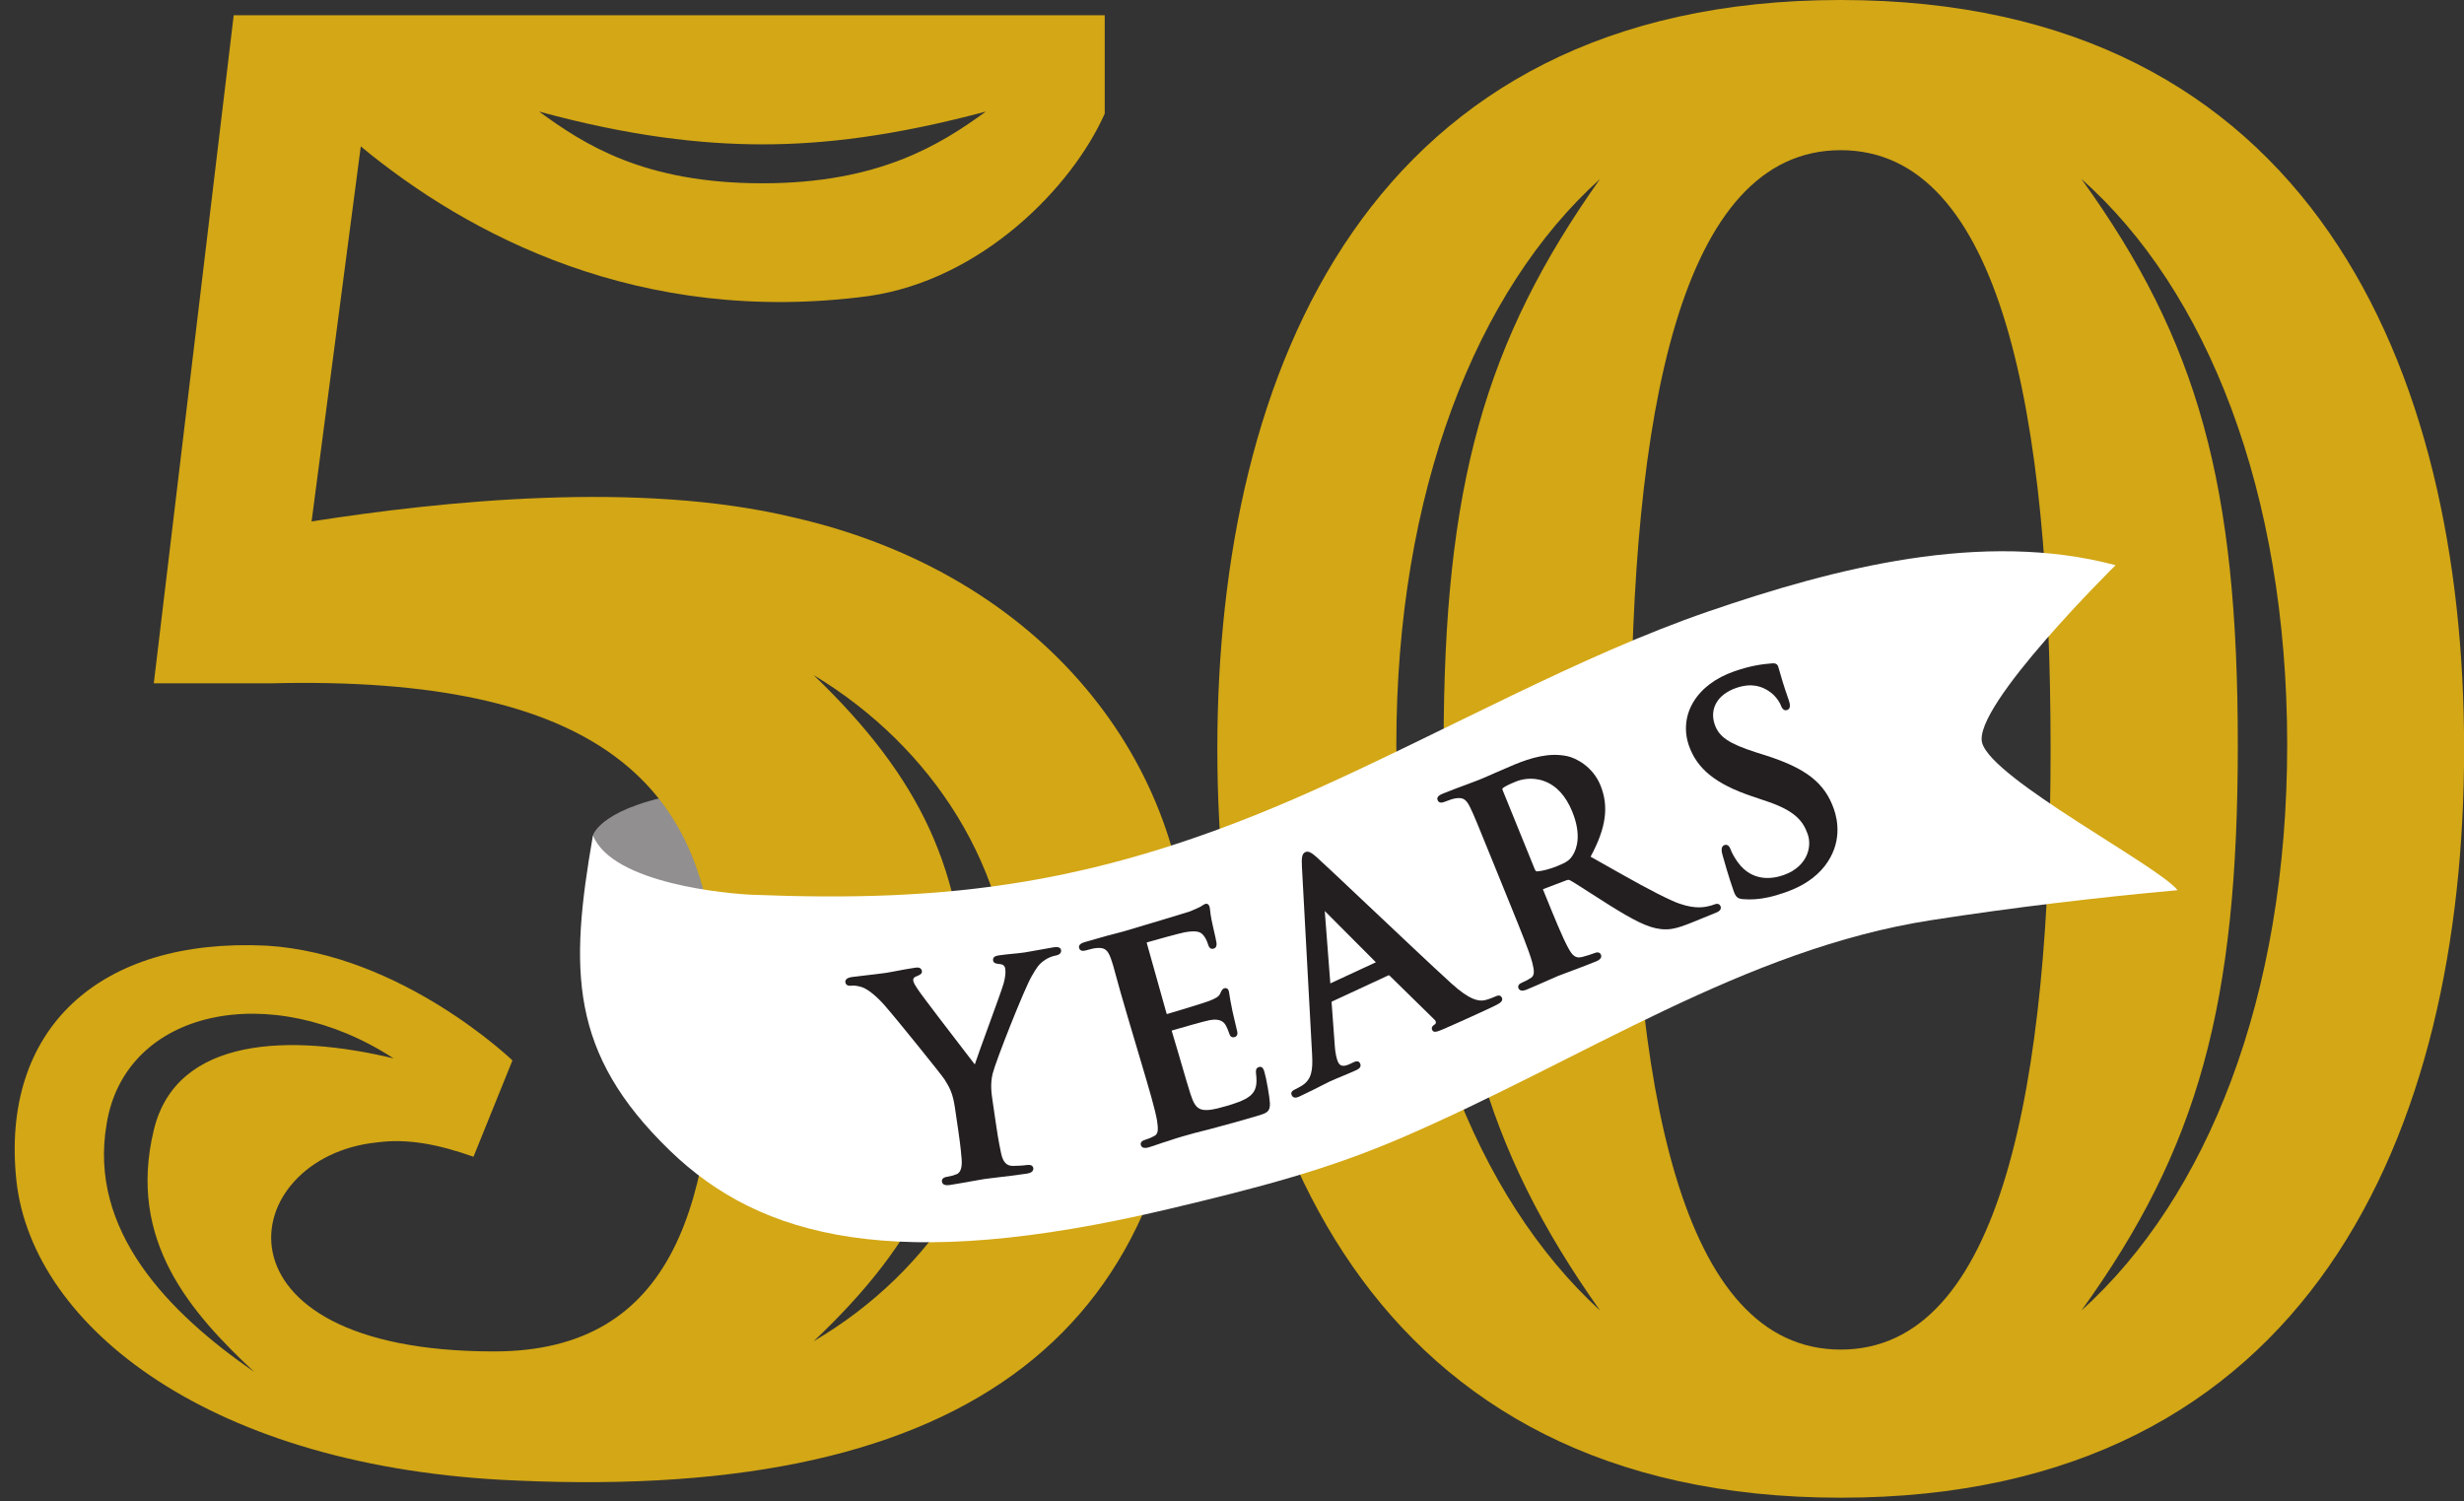
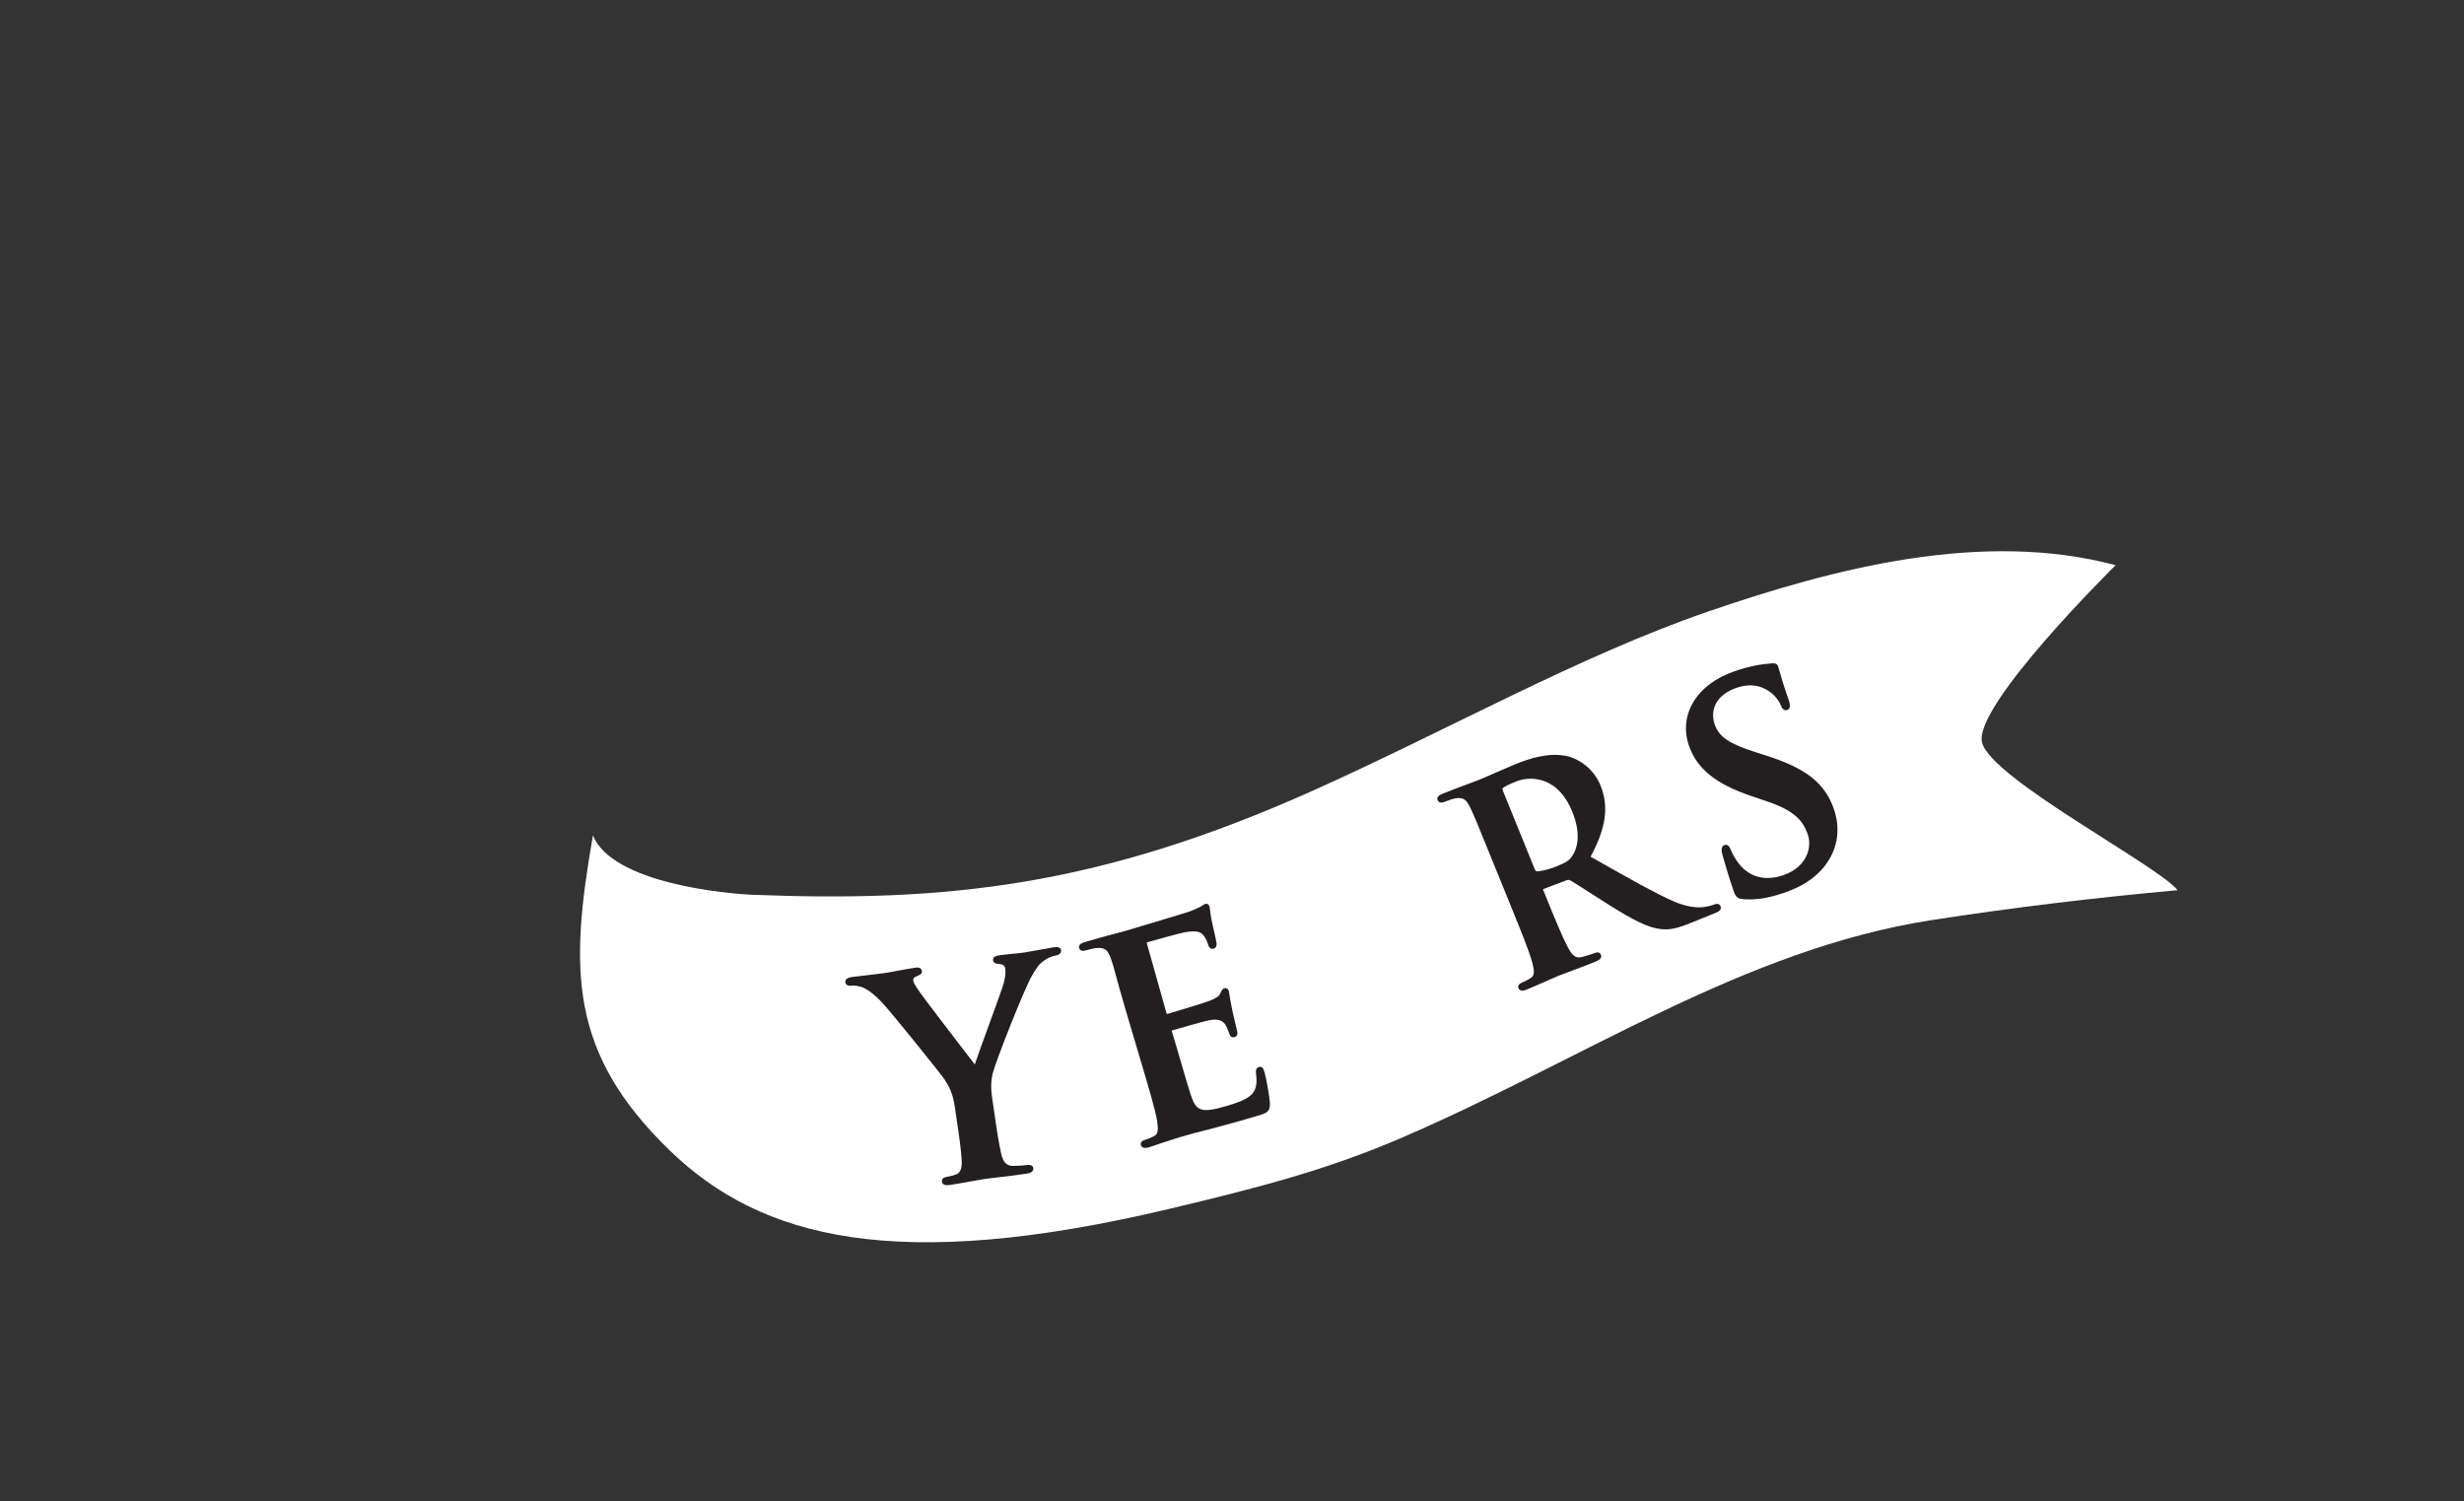
<svg xmlns="http://www.w3.org/2000/svg" height="919.4" preserveAspectRatio="xMidYMid meet" version="1.0" viewBox="-9.0 0.0 1509.2 919.4" width="1509.2" zoomAndPan="magnify">
  <rect x="-9.0" y="0.0" width="1509.2" height="919.4" fill="#333333" stroke="none" />
  <defs>
    <clipPath id="a">
-       <path d="M 736 0 L 1500.27 0 L 1500.27 917.391 L 736 917.391 Z M 736 0" />
+       <path d="M 736 0 L 1500.27 0 L 736 917.391 Z M 736 0" />
    </clipPath>
  </defs>
  <g>
    <g id="change1_1">
-       <path d="M 354.18 511.707 C 354.18 511.707 358.73 493.711 414.727 485.102 C 414.727 485.102 435.285 523.312 425.145 551.852 C 422.273 559.93 411.539 564.461 400.043 563.566 C 400.043 563.566 353.559 559.066 354.18 511.707" fill="#918f8f" />
-     </g>
+       </g>
    <g id="change2_1">
-       <path d="M 611.156 618.152 C 611.156 532.793 562.199 457.477 489.395 413.539 C 554.668 476.305 582.285 534.047 582.285 618.152 C 582.285 702.258 554.668 760 489.395 821.508 C 562.199 778.828 611.156 703.512 611.156 618.152 Z M 321.184 68.336 C 348.801 88.422 385.203 112.27 458.012 112.27 C 529.562 112.27 567.223 88.422 594.84 68.336 C 538.352 83.398 495.672 88.422 458.012 88.422 C 420.355 88.422 376.418 83.398 321.184 68.336 Z M 146.699 840.34 C 107.785 803.934 68.871 760 85.191 692.215 C 99 634.473 169.293 633.219 232.059 648.281 C 156.742 599.324 67.617 618.152 56.316 688.449 C 45.02 753.723 93.977 803.934 146.699 840.34 Z M 719.113 591.789 C 719.113 813.98 586.051 919.422 307.379 906.871 C 120.34 899.336 11.129 812.723 1.086 723.598 C -8.957 630.703 51.297 574.219 154.23 579.238 C 237.082 584.262 304.867 649.535 304.867 649.535 L 281.016 708.531 C 259.676 701.004 240.848 697.234 222.016 699.746 C 135.402 708.531 114.062 827.785 293.566 827.785 C 405.289 827.785 429.141 734.895 429.141 608.109 C 429.141 480.07 356.336 413.539 156.742 418.562 L 85.191 418.562 L 134.145 9.336 L 667.645 9.336 L 667.645 69.59 C 647.559 114.781 592.328 171.27 523.285 181.312 C 382.695 200.141 277.25 143.652 211.977 89.676 L 181.848 319.395 C 262.184 306.84 382.695 294.289 476.84 316.883 C 631.242 352.031 719.113 468.773 719.113 591.789" fill="#d3a715" />
-     </g>
+       </g>
    <g clip-path="url(#a)" id="change2_2">
-       <path d="M 1391.898 456.176 C 1391.898 301.176 1342.75 177.68 1265.879 109.633 C 1337.711 209.184 1361.66 297.395 1361.66 456.176 C 1361.66 614.953 1337.711 703.164 1265.879 802.715 C 1342.75 733.406 1391.898 611.172 1391.898 456.176 Z M 1246.98 458.695 C 1246.98 253.289 1216.738 91.988 1118.449 91.988 C 1020.148 91.988 989.91 253.289 989.91 458.695 C 989.91 665.359 1020.148 826.66 1118.449 826.66 C 1216.738 826.66 1246.98 665.359 1246.98 458.695 Z M 875.234 456.176 C 875.234 297.395 900.441 209.184 971.008 109.633 C 895.398 177.68 846.254 301.176 846.254 456.176 C 846.254 611.172 895.398 733.406 971.008 802.715 C 900.441 703.164 875.234 614.953 875.234 456.176 Z M 1500.27 458.695 C 1500.27 691.824 1407.02 917.391 1118.449 917.391 C 829.871 917.391 736.621 691.824 736.621 458.695 C 736.621 226.824 829.871 0 1118.449 0 C 1407.02 0 1500.27 226.824 1500.27 458.695" fill="#d3a715" />
-     </g>
+       </g>
    <g id="change3_1">
      <path d="M 354.18 511.699 C 366.105 541.441 437.387 547.492 451.875 548.07 C 571.18 552.801 664.496 542.82 795.254 484.234 C 876.836 447.684 958.754 401.539 1037.328 374.547 C 1114.91 347.895 1205.191 324.488 1286.82 346.191 C 1286.82 346.191 1198.988 432.734 1205.051 454.992 C 1211.109 477.246 1313.039 530.285 1324.77 545.262 C 1274.41 549.84 1224.059 555.836 1174.102 563.59 C 1059.211 581.418 960.957 648.844 850.121 696.656 C 804.988 716.125 763.781 727.07 706.484 740.633 C 539.98 780.047 457.145 758.82 401.238 704.707 C 339.562 645.004 339.785 594.027 354.18 511.699" fill="#fff" />
    </g>
    <g id="change4_1">
      <path d="M 1114.25 495.543 C 1108.621 479.48 1097.191 470.547 1072.09 462.578 L 1066.301 460.75 C 1050.012 455.5 1043.941 451.398 1041.301 443.875 C 1037.898 434.199 1042.988 425.391 1054.262 421.438 C 1064.18 417.961 1070.309 420.719 1074.07 423.105 C 1078.891 426.09 1081.32 430.805 1081.711 431.902 C 1082.84 435.117 1084.48 435.305 1085.648 434.891 C 1088.398 433.926 1087.109 430.258 1086.34 428.066 C 1083.172 419.027 1081.762 413.965 1080.922 410.938 C 1080.578 409.715 1080.328 408.828 1080.102 408.18 C 1079.328 405.969 1076.949 406.254 1076.102 406.355 C 1070.77 406.754 1063.328 407.672 1053.078 411.27 C 1041.77 415.234 1033.148 421.73 1028.16 430.055 C 1023.262 438.219 1022.309 447.711 1025.488 456.777 C 1030.488 471.027 1042 480.277 1063.98 487.711 L 1073.59 490.965 C 1090.238 496.609 1095.359 502.789 1098.211 510.922 C 1099.738 515.27 1099.379 520.277 1097.23 524.656 C 1095.469 528.254 1091.641 533.145 1083.43 536.023 C 1076.781 538.359 1064.289 540.426 1055.34 528.059 C 1053.461 525.445 1051.738 522.395 1051.07 520.477 C 1050.199 518 1048.891 517.059 1047.18 517.652 C 1044.609 518.555 1045.672 522.375 1046.07 523.816 L 1046.23 524.367 C 1047.211 527.852 1049.82 537.117 1052.801 545.621 C 1054.18 549.543 1055.289 550.508 1058.738 550.766 C 1063.66 551.152 1068.488 550.82 1073.871 549.668 C 1077.18 548.957 1080.691 547.938 1084.559 546.578 C 1095.211 542.844 1103.102 537.551 1108.711 530.391 C 1119.32 516.57 1116.738 502.625 1114.25 495.543" fill="#231f20" />
    </g>
    <g id="change4_2">
      <path d="M 636.547 580.215 C 634.992 580.445 631.68 581.055 628.176 581.699 C 624.418 582.395 620.531 583.109 618.625 583.391 C 616.289 583.734 613.844 583.973 611.254 584.223 C 608.488 584.492 605.637 584.77 602.738 585.199 C 601.484 585.383 600.719 585.629 600.176 586.02 C 599.66 586.387 599.086 587.09 599.27 588.348 C 599.543 590.211 601.723 590.383 603.461 590.52 C 605.418 590.699 606.453 591.637 606.723 593.461 C 607.059 595.758 606.719 598.766 605.719 602.406 C 604.949 605.207 600.676 616.949 596.539 628.301 C 592.91 638.254 589.453 647.75 588.062 652 C 587.262 650.953 586.168 649.535 584.863 647.836 C 576.102 636.453 555.59 609.801 553.066 605.867 C 551.996 604.293 550.551 602.043 550.352 600.703 C 550.227 599.824 550.566 598.754 551.66 598.324 L 552.469 597.977 C 554.473 597.109 555.922 596.484 555.668 594.773 C 555.539 593.895 555.039 593.227 554.258 592.891 C 553.621 592.613 552.809 592.562 551.777 592.707 C 547.258 593.375 542.996 594.191 539.566 594.848 C 537.262 595.289 535.27 595.672 533.859 595.883 C 530.691 596.352 525.246 596.98 520.445 597.535 C 516.93 597.941 513.895 598.293 512.59 598.484 C 511.43 598.656 510.52 598.953 509.891 599.375 C 508.746 600.145 508.707 601.152 508.785 601.684 C 508.926 602.637 509.5 603.332 510.402 603.641 C 511.012 603.852 511.746 603.867 512.676 603.75 C 514.348 603.527 517.098 603.977 519.555 604.902 C 523.176 606.402 527.949 610.305 532.648 615.605 C 539.996 623.926 568.012 658.703 569.531 661.195 C 572.438 665.887 574.539 669.27 575.879 678.379 L 577.965 692.621 C 578.367 695.363 579.438 702.652 580.004 709.992 C 580.285 713.59 579.969 718.121 576.824 719.27 C 574.926 720.012 573.102 720.504 571.254 720.777 C 568.051 721.25 567.793 722.828 567.926 723.73 C 568.297 726.262 571.098 726.062 572.641 725.852 C 572.777 725.836 572.902 725.812 573.02 725.797 C 576.449 725.289 581.219 724.426 585.426 723.664 C 588.852 723.043 592.086 722.453 593.965 722.18 C 595.746 721.914 598.555 721.586 601.805 721.207 C 606.949 720.605 613.352 719.855 619.773 718.906 C 621.059 718.719 622.012 718.41 622.691 717.965 C 623.934 717.152 623.977 716.059 623.891 715.48 C 623.77 714.652 623.25 714.031 622.43 713.73 C 621.773 713.492 620.941 713.469 619.859 713.613 C 617.488 713.957 613.781 714.148 611.477 714.148 C 607.535 714.188 605.352 711.879 604.176 706.426 C 602.609 699.246 601.539 691.957 601.137 689.207 L 599.047 674.965 C 598.223 669.352 597.449 664.055 599.004 657.633 C 600.859 650.027 618.324 605.812 622.918 597.941 C 625.918 592.73 627.344 590.562 630.488 588.395 C 632.746 586.68 635.734 585.617 637.137 585.41 C 638.254 585.242 639.145 584.938 639.781 584.496 C 640.656 583.887 641.059 583.012 640.914 582.035 C 640.68 580.438 639.223 579.848 636.547 580.215" fill="#231f20" />
    </g>
    <g id="change4_3">
      <path d="M 762.102 653.586 C 759.953 654.227 760.168 656.199 760.328 657.648 C 761.152 664.492 760.227 668.121 756.914 671.039 C 753.422 674.117 746.621 676.141 742.555 677.352 C 726.008 682.273 723.539 680.375 720.164 670.102 C 719.055 666.785 716.594 658.332 714.621 651.539 C 713.832 648.828 713.137 646.434 712.66 644.832 L 708.832 631.938 C 708.719 631.559 708.691 631.352 708.688 631.25 C 712.406 630.141 728.641 625.48 731.832 624.887 C 738.309 623.688 740.562 625.957 741.797 628.043 C 742.555 629.387 743.09 630.836 743.562 632.113 C 743.762 632.645 743.949 633.152 744.102 633.516 C 744.555 635.035 745.727 635.68 747.25 635.223 C 749.672 634.504 748.859 631.762 748.469 630.441 C 748.289 629.844 747.738 627.414 747.207 625.066 C 746.742 623.023 746.25 620.852 745.891 619.387 C 744.691 613.77 744.227 610.605 743.977 608.906 C 743.832 607.938 743.754 607.402 743.637 607.008 C 743.422 606.281 743.051 605.77 742.527 605.488 C 742.191 605.305 741.633 605.137 740.867 605.363 C 739.672 605.719 739.141 606.879 738.41 608.484 L 738.27 608.793 C 737.434 610.559 735.32 611.656 731.715 613.066 C 728.422 614.367 712.508 619.137 705.82 621.129 C 705.766 621.145 705.73 621.152 705.711 621.156 C 705.656 621.082 705.547 620.879 705.391 620.348 L 693.496 577.969 C 693.355 577.496 693.371 577.305 693.355 577.289 C 693.375 577.281 693.41 577.262 693.48 577.242 C 697.082 576.168 713.973 571.508 716.695 571.035 C 724.855 569.633 726.695 571.086 728.414 573.305 C 729.641 574.809 730.586 577.305 730.953 578.543 C 731.246 579.527 731.578 580.16 732.035 580.59 C 732.461 580.996 733.207 581.406 734.344 581.066 C 735.707 580.66 736.316 579.539 736.145 577.703 C 735.973 576.324 735.16 572.812 734.508 569.996 C 734.16 568.492 733.863 567.211 733.742 566.59 C 732.582 561.48 732.312 558.871 732.152 557.312 C 732.07 556.516 732.016 555.988 731.879 555.527 C 731.688 554.875 731.457 554.441 731.137 554.117 C 730.637 553.613 729.957 553.453 729.223 553.676 C 728.57 553.867 727.969 554.285 727.438 554.656 C 727.16 554.848 726.891 555.035 726.586 555.199 C 725.262 555.984 722.191 557.289 720.043 558.184 C 717.32 559.152 690.73 567.086 679.406 570.461 C 677.48 571.031 674.449 571.809 670.941 572.703 L 669.043 573.188 C 667.055 573.781 664.895 574.379 662.695 574.992 C 660.395 575.633 658.047 576.285 655.797 576.953 C 654.207 577.426 651.254 578.309 651.973 580.738 C 652.246 581.656 652.906 582.242 653.836 582.391 C 654.496 582.496 655.293 582.395 656.426 582.055 C 658.941 581.305 661.52 580.75 662.719 580.691 C 662.73 580.691 662.738 580.691 662.75 580.688 C 667.59 580.309 669.469 581.723 671.469 587.258 C 673.34 592.359 674.297 597.918 681.684 622.785 L 690.23 651.57 C 694.66 666.492 698.484 679.383 699.691 686.395 C 700.492 691.629 700.477 694.512 698.137 695.754 C 696.359 696.742 694.57 697.5 692.664 698.066 C 691.535 698.402 690.785 698.785 690.305 699.277 C 689.727 699.859 689.539 700.613 689.77 701.395 C 690.152 702.672 691.176 703.25 692.824 703.117 C 693.395 703.074 694.039 702.945 694.758 702.73 C 696.348 702.258 698.105 701.652 699.973 701.012 C 701.941 700.332 703.98 699.629 705.945 699.047 C 709.762 697.73 713.375 696.656 715.145 696.129 C 719.691 694.773 724.629 693.457 732.215 691.578 C 733.703 691.176 735.281 690.75 736.957 690.301 C 743.176 688.629 750.918 686.547 760.57 683.672 C 766.848 681.801 768.965 681.172 768.824 675.801 C 768.664 672.176 766.656 660.641 765.52 656.809 C 765.031 655.164 764.359 652.914 762.102 653.586" fill="#231f20" />
    </g>
    <g id="change4_4">
-       <path d="M 833.719 589.422 L 805.82 602.359 L 802.422 558.02 Z M 909.012 609.773 C 908.352 609.754 907.648 610.031 906.996 610.336 C 905.492 611.031 903.129 612.004 900.453 612.648 C 896.746 613.41 891.414 612.773 879.957 602.375 C 868.316 591.793 845.824 570.539 827.75 553.461 C 813.43 539.93 801.062 528.246 797.703 525.27 C 794.816 522.707 792.605 520.973 790.473 521.961 C 788.211 523.012 788.223 525.961 788.438 531.098 L 794.66 645.902 C 795.184 655.609 794.367 661.223 788.461 664.961 C 787.371 665.641 785.332 666.777 783.934 667.43 C 783.102 667.812 782.57 668.219 782.254 668.703 C 781.965 669.145 781.715 669.875 782.168 670.848 C 782.766 672.133 783.762 672.414 784.754 672.305 C 785.652 672.207 786.547 671.793 787.141 671.52 C 792.648 668.961 798.16 666.145 801.809 664.281 C 803.434 663.453 804.605 662.852 805.125 662.613 C 807.477 661.52 810.406 660.305 813.238 659.125 C 816.16 657.91 819.18 656.652 821.684 655.492 C 822.652 655.043 825.215 653.855 824.078 651.402 C 823.086 649.262 820.988 650.234 819.863 650.758 L 817.551 651.832 C 815.543 652.766 813.93 653.051 812.762 652.695 C 811.805 652.402 811.082 651.672 810.492 650.398 C 809.723 648.738 808.781 644.863 808.531 640.266 L 806.625 614.309 C 806.547 613.602 806.582 613.586 806.867 613.453 L 841.258 597.496 C 841.641 597.32 841.809 597.32 842.18 597.668 L 869.711 624.66 C 870.219 625.129 870.484 625.668 870.477 626.223 C 870.469 626.715 870.258 627.094 870.043 627.309 C 869.094 627.871 867.324 628.996 868.223 630.926 C 869.082 632.777 871.258 631.902 874.016 630.793 L 874.727 630.508 C 887.246 625.074 898.586 619.812 904.035 617.285 C 907.141 615.844 908.801 614.961 909.766 614.227 C 910.234 613.871 911.672 612.781 910.902 611.121 C 910.398 610.039 909.598 609.789 909.012 609.773" fill="#231f20" />
-     </g>
+       </g>
    <g id="change4_5">
      <path d="M 930.91 532.102 L 911.465 484.219 C 911.035 483.156 911.207 482.965 911.688 482.594 C 912.871 481.641 915.363 480.41 919.527 478.719 C 922.094 477.676 928.914 475.566 936.789 478.445 C 944.289 481.191 950.09 487.504 954.031 497.207 C 959.805 511.426 956.746 519.914 954.41 523.699 C 952.547 526.68 950.977 528.012 944.785 530.523 C 940.348 532.328 935.75 533.531 932.574 533.738 C 931.902 533.723 931.566 533.719 930.91 532.102 Z M 1041.102 553.977 C 1039.93 554.457 1038.52 554.859 1036.691 555.238 L 1036.5 555.277 C 1033.969 555.766 1027.25 557.059 1015.301 551.766 C 1003.871 546.602 990.113 538.816 972.699 528.965 C 970.277 527.594 967.789 526.188 965.234 524.746 C 974.75 507.141 976.551 494.023 971.273 481.027 C 966.52 469.32 955.984 464.246 951.086 463.199 C 939.684 460.711 928.348 464.355 918.762 468.246 C 916.348 469.227 912.344 470.98 908.105 472.84 C 903.852 474.707 899.453 476.637 896.746 477.734 C 895.48 478.246 893.23 479.082 890.383 480.137 C 885.809 481.828 880.109 483.941 874.973 486.027 C 873.438 486.652 870.586 487.816 871.535 490.156 C 871.895 491.047 872.609 491.566 873.547 491.621 C 874.215 491.664 874.996 491.484 876.09 491.039 C 878.527 490.051 881.035 489.242 882.223 489.074 C 887.031 488.211 889.035 489.438 891.566 494.75 C 893.914 499.637 895.672 503.961 905.418 527.957 L 916.68 555.684 C 922.535 570.105 927.594 582.562 929.473 589.422 C 930.773 594.543 931.035 597.41 928.824 598.867 C 927.148 600.023 925.441 600.949 923.602 601.699 C 922.512 602.141 921.801 602.598 921.367 603.129 C 920.852 603.766 920.738 604.531 921.043 605.285 C 921.406 606.184 922.172 606.715 923.199 606.781 C 923.438 606.797 923.691 606.785 923.965 606.754 C 924.586 606.676 925.301 606.469 926.133 606.133 C 929.875 604.613 934.844 602.398 938.84 600.621 C 941.582 599.398 943.953 598.344 945.16 597.855 C 945.941 597.535 947.859 596.82 950.289 595.918 C 955.125 594.113 962.438 591.391 968.504 588.922 C 971.211 587.824 972.238 586.426 971.566 584.766 C 971.137 583.711 969.938 582.879 967.859 583.723 C 965.961 584.496 962.398 585.566 960.012 586.188 C 955.91 587.246 953.93 585.105 951.477 580.504 C 948.031 574.254 942.941 561.727 937.051 547.219 L 936.156 545.02 C 936.074 544.816 936.07 544.719 936.066 544.711 C 936.082 544.695 936.148 544.633 936.332 544.559 L 950.188 539.297 C 951.148 538.906 951.82 538.777 952.641 539.211 C 954.324 540.07 958.953 543.055 964.316 546.504 C 968.301 549.07 972.816 551.98 976.988 554.574 C 991.402 563.535 1000.219 568.246 1008.391 569.109 C 1013.711 569.688 1018.219 568.734 1026.941 565.191 L 1041.91 559.113 C 1042.98 558.68 1045.82 557.52 1044.809 555.02 C 1044.379 553.965 1043.18 553.137 1041.102 553.977" fill="#231f20" />
    </g>
  </g>
</svg>